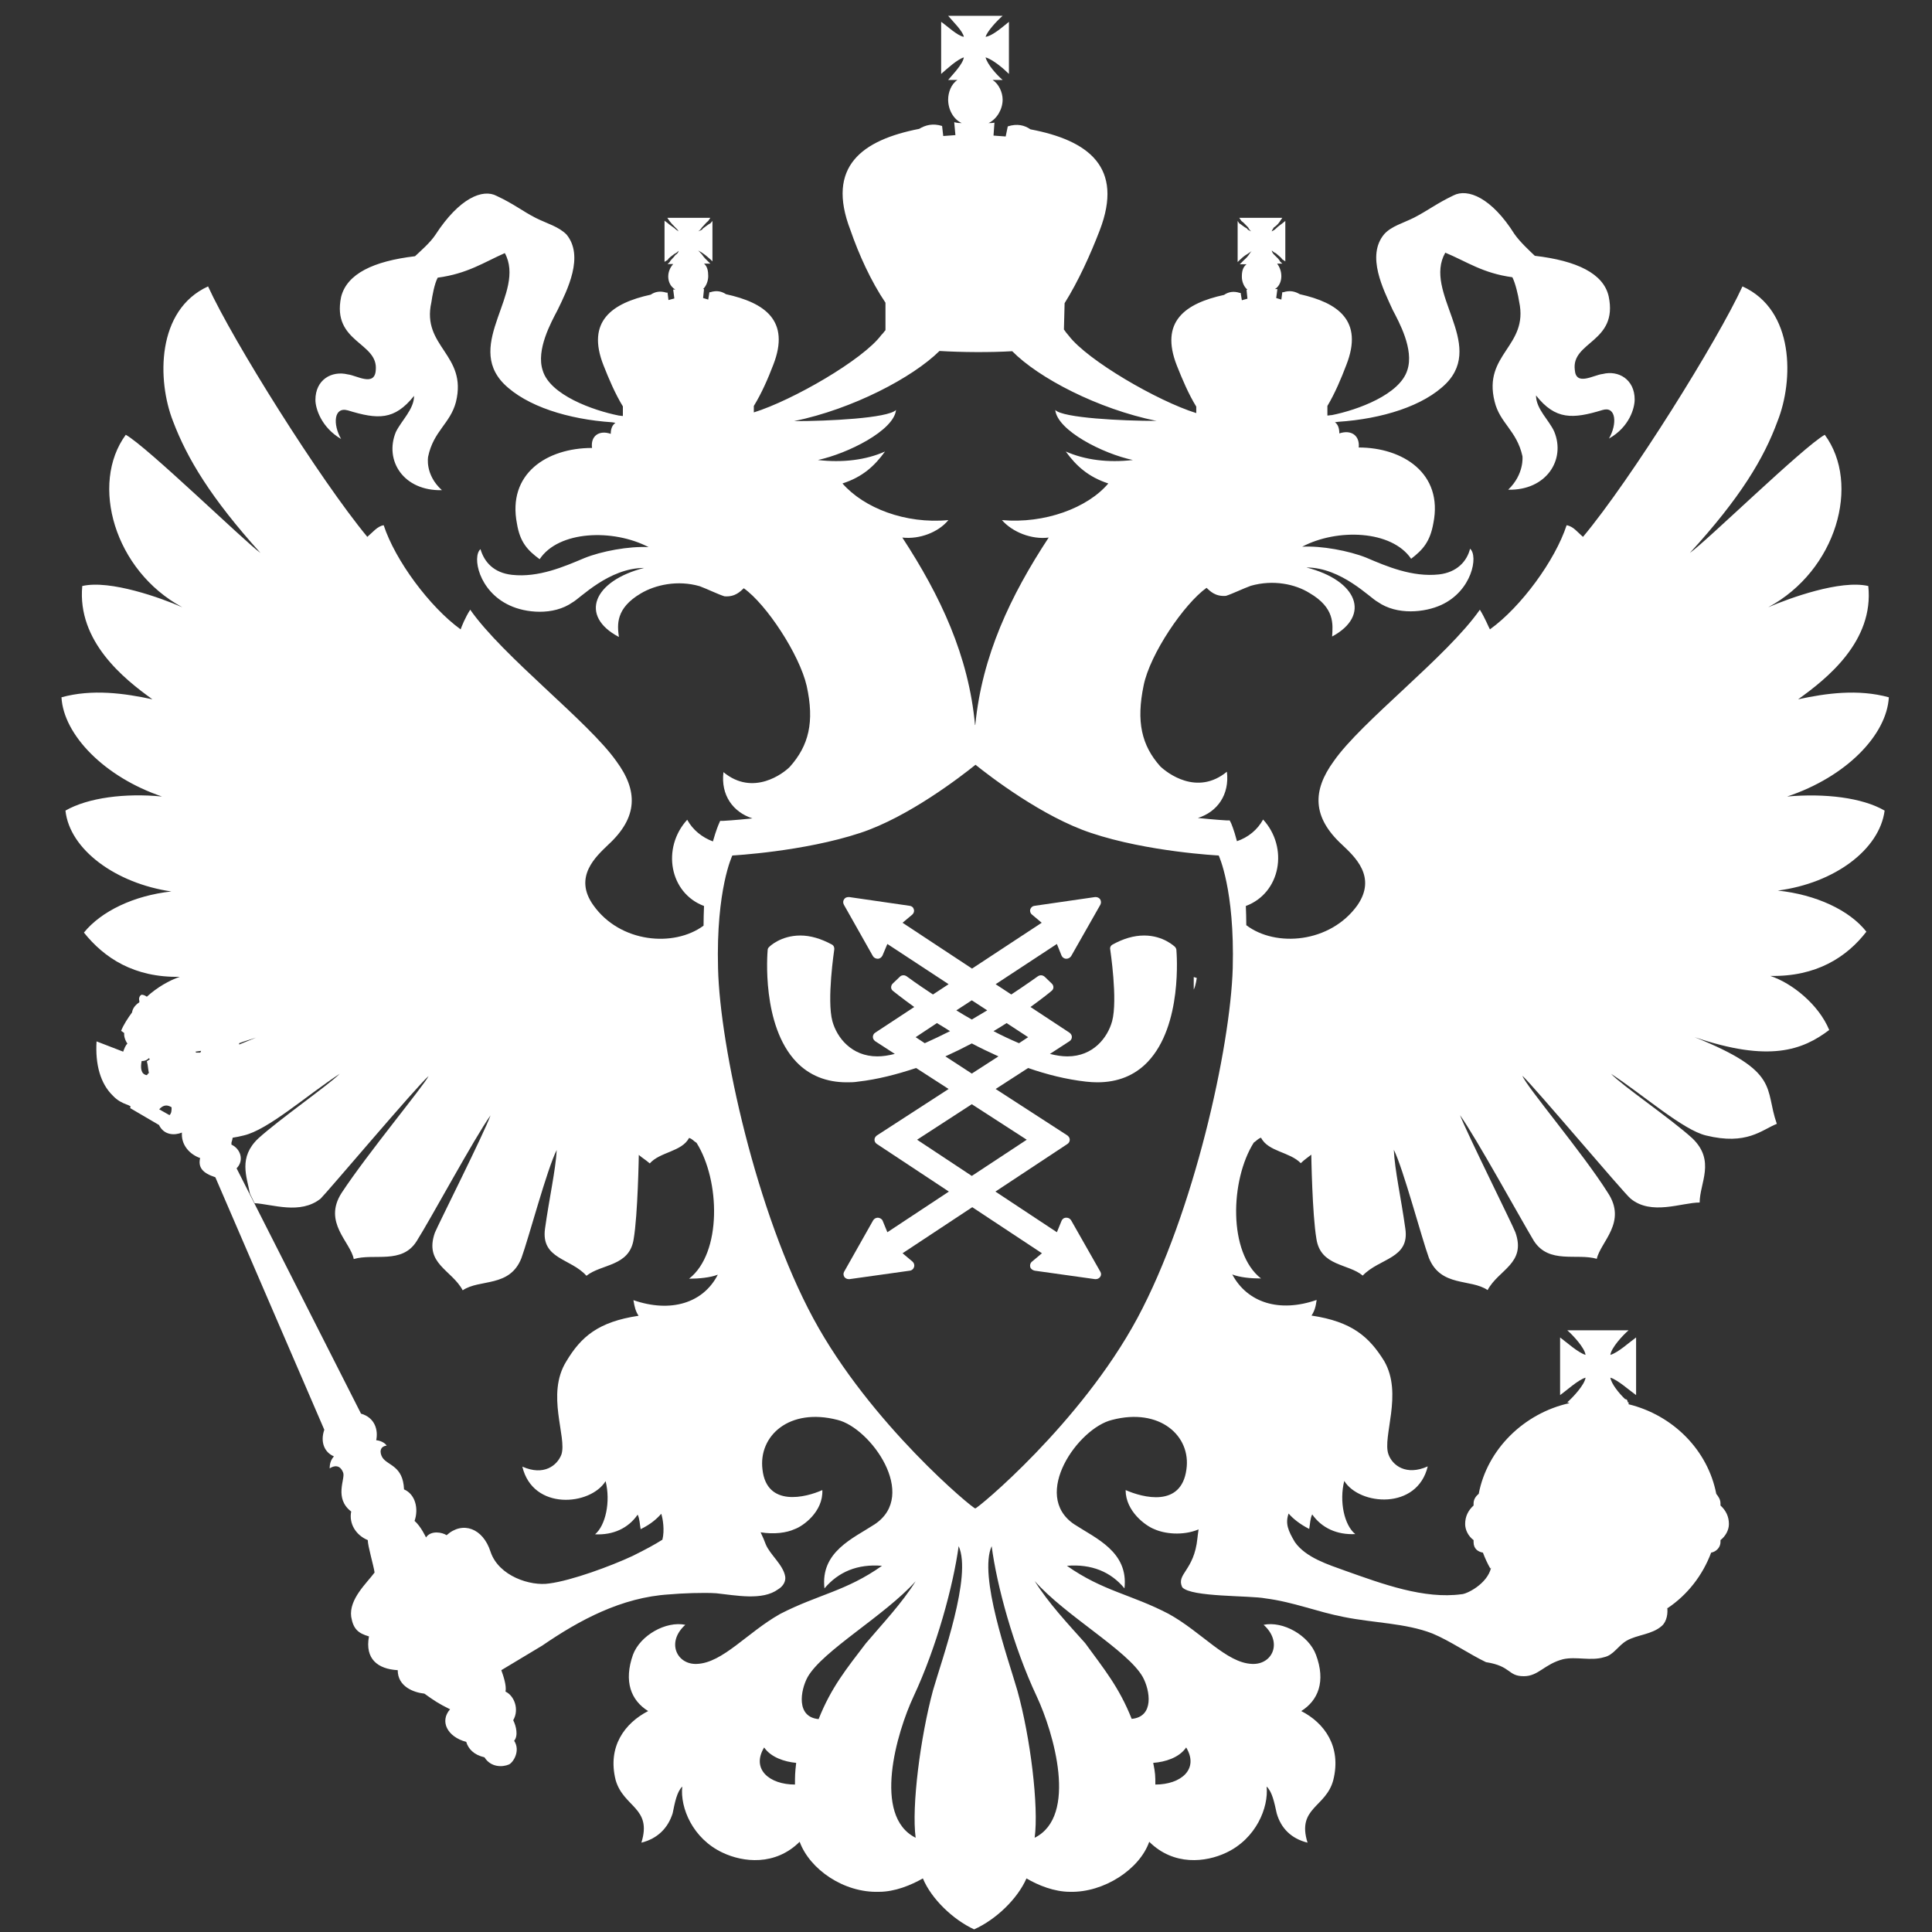
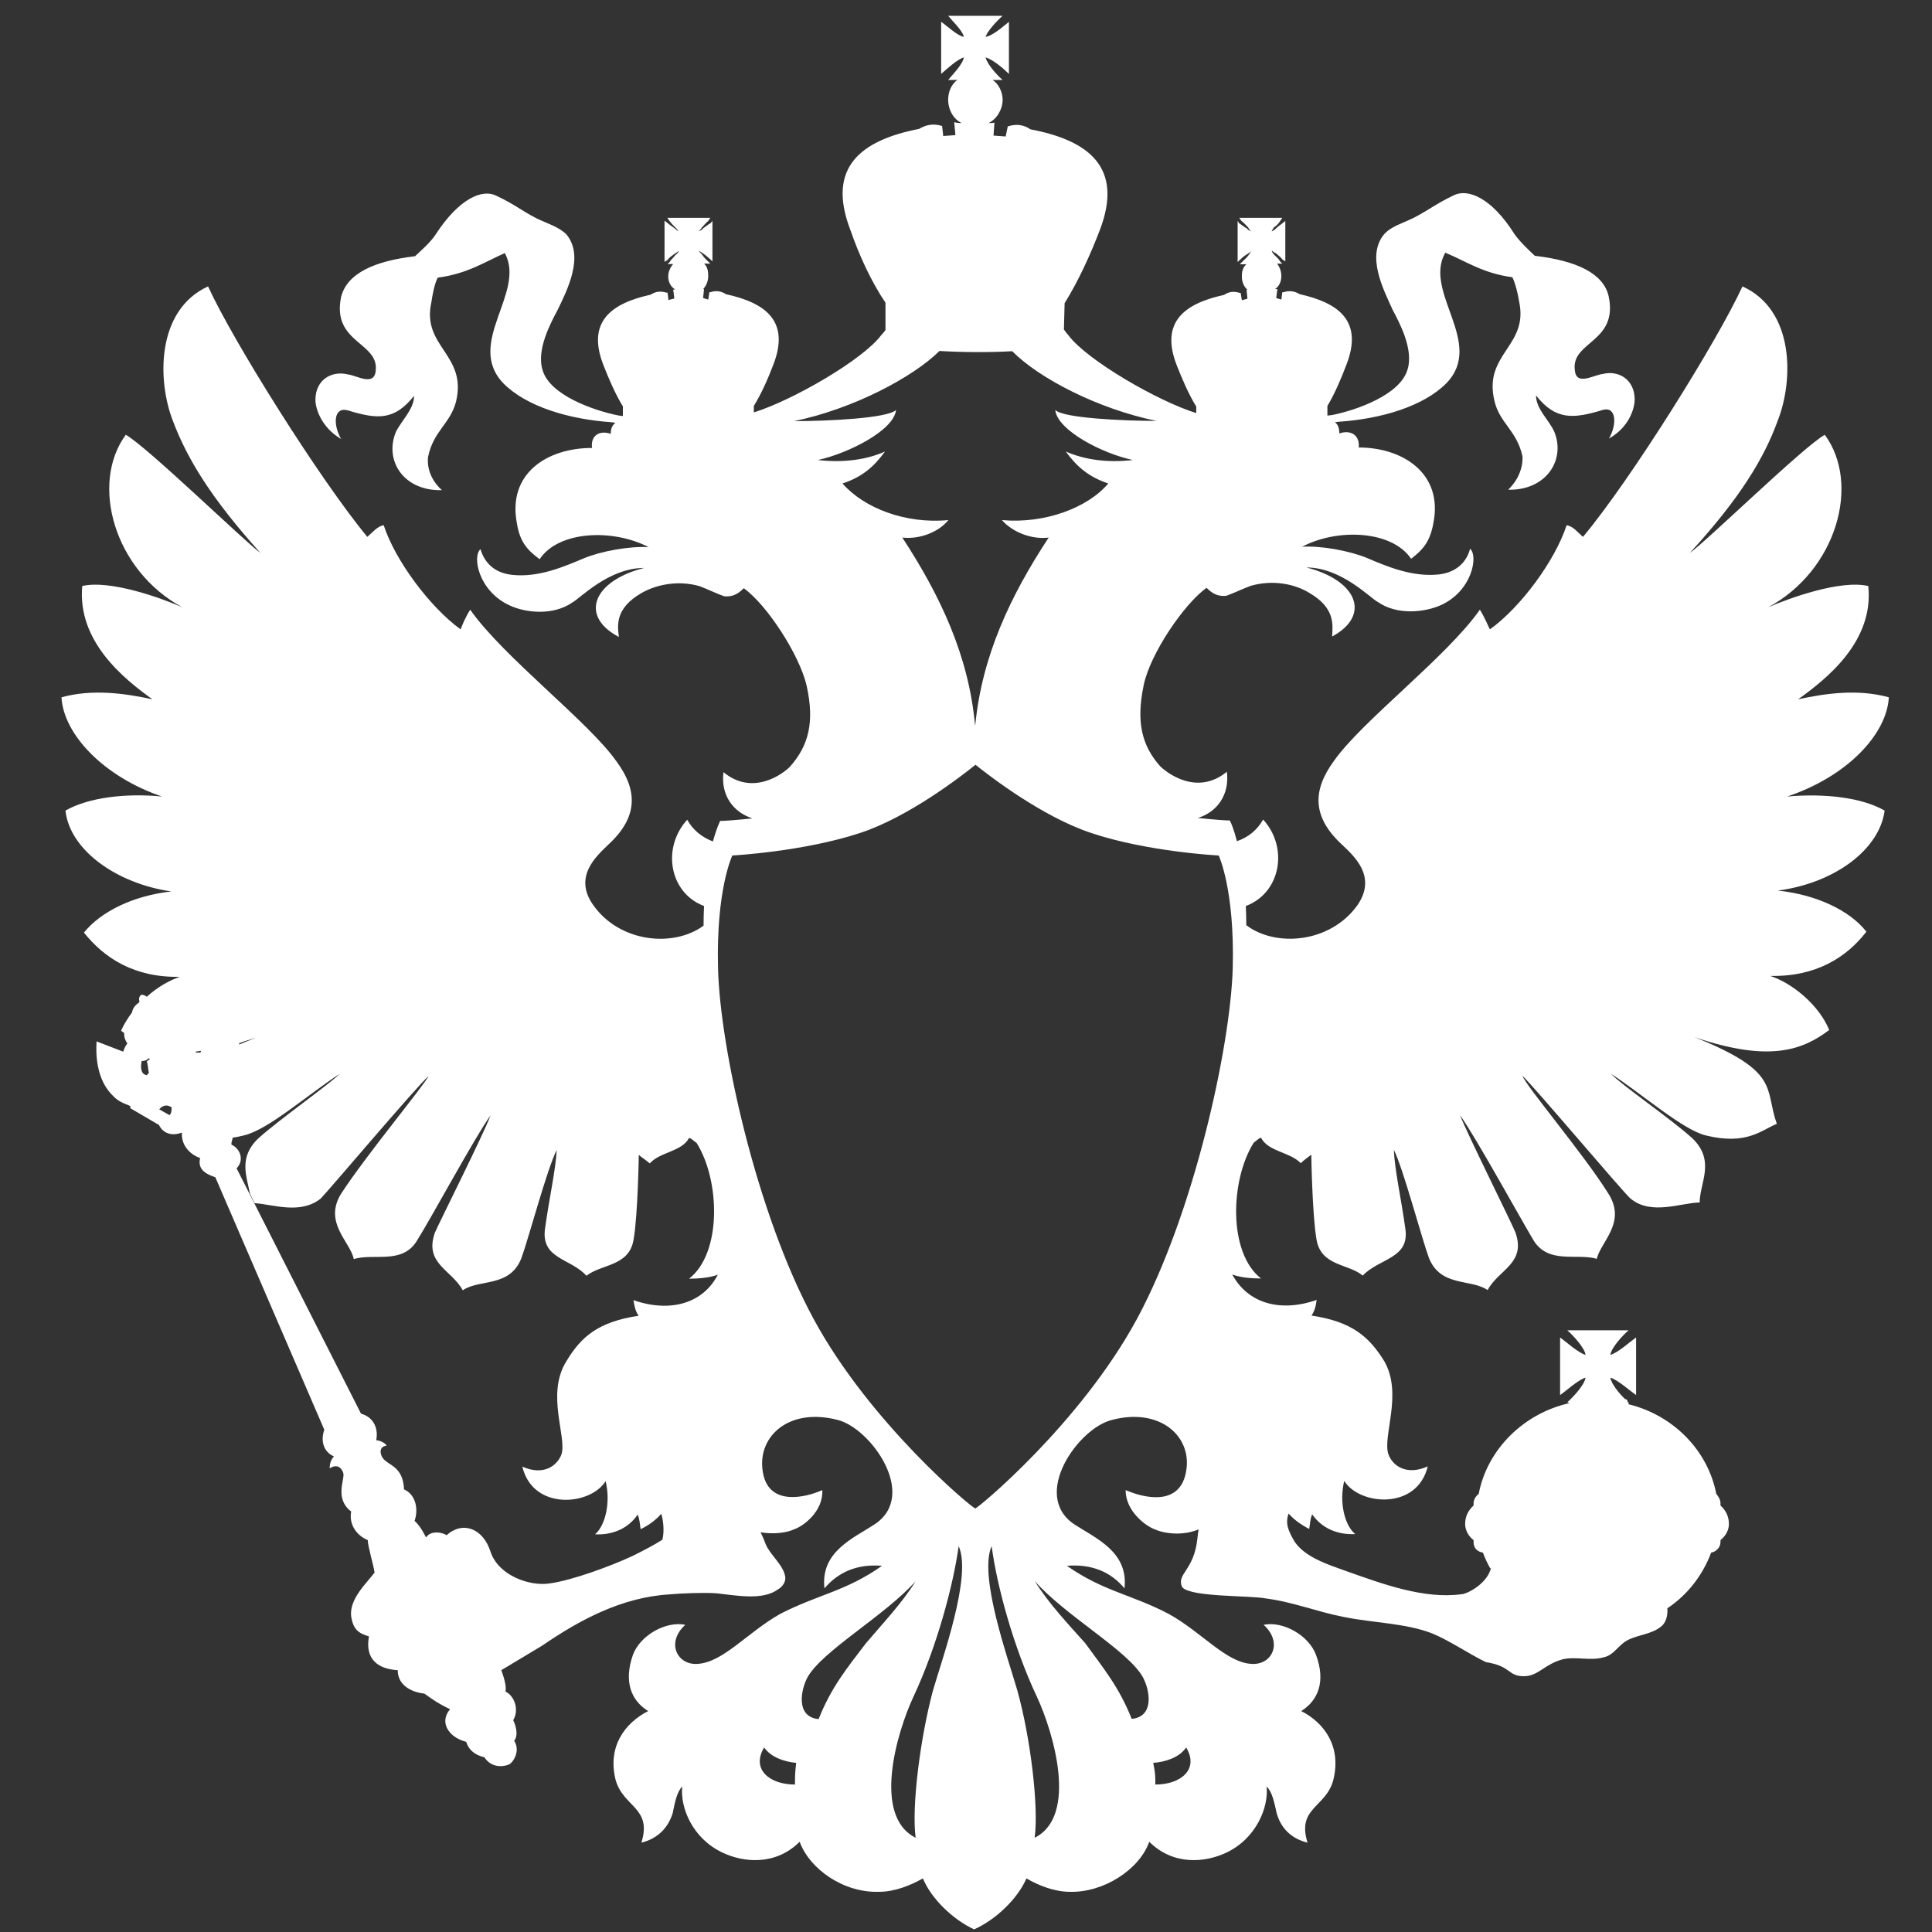
<svg xmlns="http://www.w3.org/2000/svg" width="50" height="50" viewBox="0 0 50 50" fill="none">
  <rect x="0" y="0" width="50" height="50" fill="#333333" stroke="none" />
-   <path d="M30.415 24.511C30.402 24.5 30.112 24.211 29.61 24.211C29.343 24.211 29.071 24.292 28.799 24.442C28.75 24.465 28.72 24.517 28.732 24.569C28.732 24.581 28.932 25.876 28.781 26.431C28.666 26.848 28.297 27.339 27.625 27.339C27.48 27.339 27.334 27.316 27.177 27.276H27.171L27.679 26.946C27.715 26.923 27.74 26.882 27.74 26.836C27.74 26.79 27.715 26.755 27.679 26.726L26.669 26.061C26.989 25.83 27.189 25.668 27.213 25.645C27.244 25.622 27.262 25.587 27.262 25.552C27.262 25.518 27.25 25.483 27.219 25.454L27.038 25.28C27.014 25.257 26.977 25.24 26.941 25.24C26.911 25.24 26.88 25.252 26.856 25.269C26.844 25.275 26.578 25.471 26.172 25.737L25.767 25.471L27.352 24.43L27.473 24.731C27.492 24.777 27.54 24.812 27.595 24.812C27.595 24.812 27.595 24.812 27.601 24.812C27.649 24.812 27.697 24.783 27.722 24.743L28.478 23.413C28.502 23.366 28.496 23.314 28.472 23.274C28.448 23.239 28.405 23.216 28.357 23.216C28.351 23.216 28.345 23.216 28.339 23.216L26.777 23.442C26.723 23.447 26.681 23.482 26.663 23.534C26.65 23.58 26.663 23.632 26.705 23.667L26.959 23.881L25.156 25.067L23.358 23.881L23.613 23.667C23.649 23.632 23.667 23.58 23.649 23.534C23.637 23.482 23.594 23.447 23.54 23.442L21.979 23.216C21.973 23.216 21.966 23.216 21.96 23.216C21.912 23.216 21.87 23.233 21.845 23.274C21.815 23.314 21.815 23.366 21.839 23.413L22.59 24.743C22.614 24.783 22.662 24.812 22.711 24.812C22.717 24.812 22.717 24.812 22.717 24.812C22.771 24.812 22.814 24.777 22.838 24.731L22.965 24.43L24.55 25.471L24.145 25.737C23.74 25.471 23.473 25.275 23.467 25.269C23.443 25.252 23.413 25.24 23.383 25.24C23.346 25.24 23.31 25.252 23.286 25.28L23.104 25.454C23.08 25.477 23.062 25.512 23.062 25.552C23.062 25.587 23.08 25.622 23.11 25.645C23.14 25.668 23.34 25.83 23.661 26.061L22.65 26.726C22.614 26.749 22.59 26.79 22.59 26.836C22.59 26.882 22.614 26.917 22.65 26.946L23.159 27.276C23.159 27.276 23.159 27.276 23.153 27.276C22.995 27.316 22.85 27.339 22.705 27.339C22.033 27.339 21.658 26.848 21.543 26.431C21.392 25.876 21.591 24.581 21.591 24.569C21.597 24.517 21.573 24.465 21.525 24.442C21.246 24.292 20.974 24.211 20.714 24.211C20.206 24.211 19.915 24.494 19.903 24.511C19.879 24.529 19.867 24.564 19.867 24.587C19.86 24.668 19.703 26.535 20.611 27.484C20.944 27.831 21.386 28.01 21.912 28.01C22.003 28.01 22.106 28.01 22.203 27.993C22.717 27.935 23.219 27.802 23.709 27.64L24.55 28.183L22.693 29.386C22.656 29.415 22.632 29.45 22.632 29.496C22.632 29.537 22.65 29.577 22.693 29.606L24.557 30.838L22.965 31.89L22.844 31.595C22.826 31.549 22.777 31.52 22.723 31.514C22.723 31.514 22.723 31.514 22.717 31.514C22.668 31.514 22.62 31.543 22.596 31.584L21.845 32.914C21.821 32.954 21.827 33.012 21.852 33.047C21.876 33.081 21.918 33.104 21.966 33.104C21.973 33.104 21.979 33.104 21.985 33.104L23.546 32.885C23.6 32.879 23.643 32.838 23.655 32.792C23.673 32.74 23.655 32.688 23.619 32.653L23.358 32.434L25.162 31.242L26.965 32.434L26.705 32.653C26.663 32.688 26.65 32.74 26.663 32.792C26.675 32.838 26.723 32.873 26.777 32.885L28.339 33.104C28.345 33.104 28.351 33.104 28.357 33.104C28.399 33.104 28.442 33.087 28.472 33.047C28.502 33.006 28.502 32.954 28.478 32.914L27.722 31.584C27.697 31.543 27.655 31.514 27.601 31.514H27.595C27.534 31.514 27.492 31.549 27.473 31.595L27.352 31.89L25.761 30.838L27.625 29.606C27.661 29.583 27.685 29.542 27.685 29.496C27.685 29.45 27.661 29.415 27.625 29.386L25.767 28.183L26.608 27.64C27.092 27.808 27.595 27.935 28.109 27.993C28.212 28.004 28.309 28.01 28.399 28.01C28.932 28.01 29.368 27.831 29.7 27.484C30.608 26.535 30.451 24.668 30.445 24.587C30.445 24.564 30.433 24.535 30.415 24.511ZM25.15 25.888L25.549 26.148C25.422 26.223 25.289 26.304 25.15 26.385C25.01 26.304 24.877 26.229 24.75 26.148L25.15 25.888ZM23.697 26.842L24.248 26.477C24.357 26.541 24.466 26.61 24.587 26.686C24.369 26.796 24.151 26.9 23.933 26.998L23.697 26.842ZM26.572 29.496L25.15 30.433L23.734 29.496L25.15 28.577L26.572 29.496ZM25.15 27.784L24.466 27.339C24.708 27.229 24.932 27.119 25.15 27.004C25.367 27.119 25.598 27.229 25.84 27.339L25.15 27.784ZM26.372 26.998C26.154 26.905 25.93 26.801 25.712 26.686C25.833 26.616 25.942 26.547 26.051 26.477L26.608 26.842L26.372 26.998Z" fill="white" />
-   <path d="M30.894 25.61C30.948 25.506 30.972 25.309 30.972 25.309L30.894 25.286V25.61Z" fill="white" />
  <path d="M48.774 20.978C48.193 20.642 47.231 20.527 46.251 20.614C47.782 20.105 48.829 19.018 48.883 18.046C48.084 17.826 47.255 17.942 46.535 18.098C47.279 17.566 48.502 16.595 48.351 15.166C47.63 14.999 46.311 15.479 45.761 15.716C47.528 14.767 48.163 12.524 47.225 11.252C46.668 11.564 44.145 14.027 43.733 14.31C45.041 12.882 45.652 11.859 46.003 10.899C46.42 9.852 46.45 8.025 45.095 7.412C44.453 8.811 42.215 12.402 40.968 13.894C40.829 13.778 40.72 13.622 40.544 13.593C40.248 14.501 39.364 15.71 38.559 16.288C38.517 16.213 38.438 16.005 38.299 15.779C37.446 16.999 35.231 18.671 34.517 19.7C33.96 20.463 33.96 21.151 34.735 21.863C35.05 22.163 35.642 22.689 35.128 23.43C34.426 24.407 33.016 24.523 32.254 23.944C32.254 23.771 32.248 23.603 32.242 23.447C33.143 23.112 33.355 21.938 32.689 21.209C32.544 21.475 32.302 21.672 32.012 21.77C31.933 21.464 31.866 21.319 31.86 21.302L31.824 21.232H31.745C31.739 21.232 31.443 21.215 31.001 21.169C31.503 21.013 31.824 20.567 31.752 19.972C30.977 20.608 30.202 20.001 30.027 19.833C29.543 19.289 29.403 18.676 29.597 17.74C29.761 16.924 30.644 15.629 31.225 15.213C31.31 15.288 31.443 15.444 31.727 15.421C31.891 15.369 32.163 15.236 32.369 15.161C32.956 14.993 33.525 15.12 33.888 15.346C34.553 15.733 34.493 16.161 34.475 16.473C35.485 15.93 35.134 15.022 33.809 14.686C34.717 14.686 35.461 15.479 35.655 15.577C36.157 15.93 36.877 15.849 37.295 15.658C38.099 15.293 38.263 14.386 38.045 14.201C37.966 14.524 37.706 14.814 37.24 14.866C36.55 14.941 35.885 14.658 35.358 14.432C34.91 14.253 34.19 14.12 33.7 14.149C34.608 13.669 36.018 13.721 36.52 14.461C36.822 14.229 37.01 14.021 37.095 13.541C37.355 12.246 36.296 11.581 35.164 11.581C35.195 11.269 34.965 11.113 34.662 11.217C34.662 11.084 34.626 10.98 34.547 10.928C34.572 10.928 34.608 10.916 34.632 10.916C35.77 10.841 36.847 10.506 37.428 9.922C38.444 8.881 36.822 7.562 37.404 6.539C37.96 6.77 38.372 7.071 39.14 7.175C39.219 7.331 39.292 7.643 39.316 7.811C39.564 8.967 38.372 9.158 38.68 10.39C38.814 10.951 39.255 11.142 39.401 11.807C39.401 11.807 39.455 12.269 39.031 12.674C40.012 12.697 40.526 11.905 40.224 11.171C40.09 10.87 39.752 10.586 39.752 10.234C40.254 10.87 40.702 10.847 41.476 10.61C41.827 10.506 41.857 10.974 41.64 11.35C42.172 11.049 42.305 10.558 42.305 10.338C42.305 9.817 41.882 9.575 41.476 9.679C41.246 9.702 40.786 10.002 40.756 9.575C40.659 8.834 41.882 8.863 41.633 7.672C41.5 7.076 40.804 6.747 39.721 6.62C39.612 6.516 39.34 6.267 39.195 6.059C38.602 5.116 37.984 4.867 37.615 5.058C37.18 5.266 36.956 5.446 36.599 5.631C36.314 5.775 36.012 5.851 35.824 6.059C35.352 6.62 35.8 7.487 36.042 8.019C36.205 8.331 36.599 9.043 36.423 9.575C36.23 10.211 35.134 10.61 34.468 10.743C34.426 10.743 34.396 10.754 34.353 10.754V10.506C34.547 10.182 34.711 9.794 34.844 9.442C35.292 8.297 34.626 7.834 33.639 7.614C33.512 7.539 33.379 7.51 33.216 7.562H33.186L33.161 7.753L33.028 7.713L33.059 7.481H32.998C33.113 7.406 33.161 7.273 33.161 7.146C33.161 7.007 33.107 6.897 33.053 6.822H33.186L33.131 6.77C33.107 6.718 33.053 6.666 32.968 6.585C32.944 6.562 32.913 6.51 32.913 6.481C32.938 6.504 32.968 6.533 33.022 6.556C33.077 6.608 33.155 6.66 33.186 6.712L33.264 6.764V5.718L33.186 5.781C33.161 5.804 33.077 5.856 33.022 5.914C32.968 5.966 32.944 5.966 32.913 5.989C32.913 5.966 32.938 5.937 32.968 5.885C33.053 5.833 33.107 5.758 33.131 5.718L33.186 5.637H32.072L32.127 5.718C32.181 5.752 32.248 5.833 32.302 5.885C32.326 5.937 32.357 5.966 32.381 5.989C32.35 5.966 32.302 5.966 32.272 5.914C32.175 5.862 32.127 5.81 32.072 5.781L32.03 5.718V6.782L32.084 6.729C32.139 6.677 32.193 6.625 32.284 6.573C32.314 6.55 32.363 6.521 32.393 6.498C32.363 6.521 32.338 6.573 32.314 6.602C32.26 6.683 32.187 6.729 32.139 6.787L32.084 6.839H32.26C32.163 6.915 32.139 7.024 32.139 7.163C32.139 7.29 32.193 7.423 32.284 7.499H32.26L32.284 7.73L32.139 7.77L32.108 7.58H32.084C31.921 7.527 31.788 7.556 31.679 7.632C30.674 7.851 30.009 8.32 30.456 9.459C30.596 9.812 30.759 10.199 30.959 10.523V10.691C29.954 10.378 28.145 9.326 27.661 8.69C27.606 8.626 27.564 8.574 27.54 8.534H27.534L27.552 7.846C27.903 7.285 28.217 6.596 28.459 5.966C29.095 4.318 28.157 3.63 26.668 3.347C26.517 3.243 26.329 3.191 26.081 3.271L26.027 3.532L25.712 3.509L25.736 3.173C25.694 3.185 25.639 3.185 25.585 3.185C25.797 3.081 25.948 2.832 25.948 2.578C25.948 2.393 25.851 2.173 25.688 2.069H25.948C25.797 1.941 25.555 1.67 25.506 1.485C25.694 1.537 25.978 1.78 26.111 1.913V0.565C25.978 0.669 25.694 0.929 25.506 0.953C25.555 0.802 25.797 0.542 25.948 0.409H24.538C24.647 0.542 24.919 0.802 24.944 0.953C24.78 0.929 24.508 0.669 24.357 0.565V1.913C24.508 1.78 24.774 1.537 24.944 1.485C24.919 1.664 24.647 1.936 24.538 2.069H24.78C24.617 2.173 24.538 2.393 24.538 2.578C24.538 2.832 24.671 3.086 24.889 3.185C24.835 3.185 24.78 3.185 24.695 3.162L24.726 3.497L24.411 3.52L24.381 3.26C24.139 3.185 23.951 3.237 23.788 3.335C22.311 3.624 21.373 4.307 22.009 5.955C22.226 6.585 22.541 7.279 22.916 7.834V8.545C22.892 8.568 22.862 8.62 22.807 8.672C22.335 9.309 20.514 10.361 19.509 10.673V10.506C19.709 10.182 19.878 9.794 20.012 9.442C20.459 8.297 19.794 7.834 18.789 7.614C18.674 7.539 18.547 7.51 18.384 7.562H18.36L18.329 7.753L18.196 7.713L18.22 7.481H18.196C18.275 7.406 18.329 7.273 18.329 7.146C18.329 7.007 18.305 6.897 18.22 6.822H18.384L18.329 6.77C18.275 6.718 18.22 6.666 18.166 6.585C18.142 6.562 18.099 6.51 18.069 6.481C18.099 6.504 18.166 6.533 18.19 6.556C18.269 6.608 18.323 6.66 18.384 6.712L18.438 6.764V5.718L18.384 5.781C18.329 5.804 18.275 5.856 18.19 5.914C18.166 5.966 18.099 5.966 18.069 5.989C18.099 5.966 18.136 5.937 18.166 5.885C18.22 5.833 18.275 5.758 18.329 5.718L18.384 5.637H17.27L17.325 5.718C17.349 5.752 17.422 5.833 17.476 5.885C17.53 5.937 17.555 5.966 17.555 5.989C17.537 5.96 17.506 5.96 17.458 5.908C17.391 5.856 17.307 5.804 17.282 5.775L17.198 5.712V6.776L17.282 6.724C17.307 6.672 17.391 6.62 17.458 6.568C17.512 6.544 17.537 6.516 17.561 6.492C17.561 6.516 17.537 6.568 17.482 6.596C17.427 6.677 17.355 6.724 17.331 6.782L17.276 6.834H17.422C17.355 6.909 17.294 7.019 17.294 7.157C17.294 7.285 17.349 7.418 17.476 7.493H17.422L17.452 7.724L17.3 7.765L17.276 7.574H17.246C17.083 7.522 16.95 7.551 16.84 7.626C15.836 7.846 15.17 8.314 15.618 9.453C15.757 9.806 15.921 10.193 16.12 10.517V10.766C16.078 10.766 16.042 10.754 16.012 10.754C15.346 10.621 14.232 10.222 14.045 9.586C13.869 9.054 14.263 8.343 14.426 8.031C14.686 7.499 15.122 6.631 14.662 6.07C14.456 5.862 14.16 5.787 13.869 5.642C13.518 5.463 13.3 5.278 12.853 5.07C12.496 4.879 11.89 5.122 11.273 6.07C11.14 6.278 10.856 6.521 10.741 6.631C9.67 6.758 8.98 7.082 8.828 7.684C8.58 8.875 9.803 8.852 9.724 9.586C9.694 10.014 9.222 9.713 9.004 9.69C8.58 9.586 8.163 9.829 8.163 10.349C8.163 10.569 8.314 11.061 8.828 11.361C8.611 10.986 8.635 10.517 9.004 10.621C9.778 10.858 10.208 10.881 10.716 10.245C10.716 10.592 10.39 10.881 10.244 11.182C9.942 11.922 10.444 12.709 11.437 12.686C10.989 12.281 11.08 11.818 11.08 11.818C11.219 11.153 11.654 10.962 11.8 10.402C12.102 9.17 10.904 8.979 11.164 7.822C11.188 7.655 11.243 7.342 11.328 7.186C12.102 7.082 12.526 6.787 13.065 6.55C13.621 7.574 12.018 8.892 13.04 9.933C13.627 10.517 14.71 10.852 15.836 10.928C15.86 10.928 15.897 10.939 15.927 10.945C15.848 10.997 15.806 11.095 15.806 11.228C15.509 11.124 15.279 11.28 15.322 11.593C14.154 11.593 13.125 12.258 13.379 13.553C13.458 14.033 13.652 14.241 13.966 14.472C14.456 13.732 15.866 13.68 16.786 14.16C16.284 14.131 15.564 14.264 15.122 14.444C14.601 14.663 13.942 14.952 13.252 14.877C12.774 14.825 12.532 14.542 12.435 14.212C12.217 14.397 12.381 15.299 13.192 15.669C13.597 15.86 14.317 15.941 14.819 15.588C15.013 15.484 15.757 14.698 16.671 14.698C15.352 15.033 14.983 15.941 16.017 16.485C15.975 16.172 15.927 15.745 16.586 15.357C16.956 15.137 17.537 15.004 18.111 15.172C18.311 15.247 18.583 15.38 18.747 15.432C19.031 15.456 19.164 15.299 19.249 15.224C19.836 15.64 20.689 16.936 20.877 17.751C21.083 18.688 20.931 19.295 20.441 19.845C20.278 20.012 19.491 20.619 18.723 19.983C18.65 20.579 18.971 21.018 19.473 21.18C19.025 21.227 18.723 21.244 18.717 21.244H18.638L18.608 21.313C18.602 21.325 18.535 21.475 18.45 21.776C18.172 21.672 17.93 21.481 17.785 21.215C17.119 21.944 17.325 23.112 18.22 23.447C18.214 23.609 18.208 23.777 18.208 23.956C17.44 24.523 16.048 24.401 15.358 23.43C14.825 22.689 15.437 22.157 15.739 21.863C16.514 21.151 16.514 20.463 15.951 19.7C15.231 18.676 13.022 16.999 12.169 15.779C12.03 15.999 11.951 16.207 11.921 16.288C11.122 15.71 10.226 14.501 9.93 13.593C9.766 13.617 9.645 13.778 9.506 13.894C8.272 12.402 6.021 8.811 5.385 7.412C4.042 8.025 4.066 9.852 4.477 10.899C4.84 11.859 5.452 12.882 6.741 14.31C6.335 14.021 3.812 11.564 3.255 11.252C2.323 12.524 2.958 14.767 4.719 15.716C4.181 15.479 2.85 14.999 2.129 15.166C1.996 16.595 3.201 17.566 3.945 18.098C3.219 17.942 2.39 17.826 1.591 18.046C1.645 19.018 2.704 20.11 4.193 20.614C3.243 20.521 2.281 20.642 1.694 20.978C1.803 21.99 3.001 22.863 4.435 23.071C3.473 23.175 2.62 23.58 2.172 24.135C2.698 24.794 3.473 25.303 4.653 25.28C4.381 25.373 4.066 25.552 3.8 25.795C3.769 25.772 3.715 25.743 3.666 25.743C3.606 25.766 3.588 25.847 3.606 25.899C3.606 25.899 3.606 25.899 3.606 25.939C3.491 26.015 3.43 26.107 3.418 26.2C3.309 26.35 3.194 26.523 3.134 26.68C3.164 26.691 3.188 26.72 3.213 26.732C3.207 26.813 3.231 26.911 3.297 27.009C3.243 27.061 3.219 27.136 3.188 27.217L2.499 26.951C2.462 27.553 2.601 28.044 2.916 28.351C3.164 28.622 3.449 28.582 3.364 28.675L4.114 29.114C4.247 29.386 4.52 29.386 4.707 29.311C4.707 29.311 4.707 29.334 4.707 29.363C4.707 29.646 4.913 29.877 5.179 29.97C5.125 30.207 5.234 30.357 5.573 30.467L8.393 37.002C8.284 37.314 8.393 37.586 8.641 37.69C8.58 37.765 8.532 37.846 8.532 38.002C8.641 37.927 8.804 37.898 8.883 38.118C8.937 38.274 8.641 38.777 9.089 39.118C9.028 39.419 9.198 39.725 9.518 39.858C9.518 40.014 9.67 40.517 9.694 40.697C9.494 40.968 9.028 41.385 9.089 41.842C9.143 42.166 9.276 42.27 9.549 42.35C9.44 42.935 9.778 43.195 10.293 43.224C10.293 43.652 10.71 43.802 10.983 43.831C11.243 44.016 11.352 44.091 11.648 44.236C11.376 44.542 11.57 44.947 12.066 45.08C12.12 45.259 12.26 45.415 12.538 45.479C12.701 45.739 12.998 45.739 13.173 45.664C13.282 45.612 13.476 45.311 13.306 45.051C13.415 44.924 13.361 44.675 13.282 44.519C13.446 44.236 13.306 43.883 13.083 43.779C13.113 43.623 13.028 43.374 12.974 43.224C13.367 42.987 13.857 42.692 14.033 42.588C14.995 41.928 16.084 41.339 17.319 41.263C17.633 41.234 18.214 41.211 18.541 41.234C19.043 41.286 19.733 41.431 20.139 41.13C20.266 41.055 20.344 40.922 20.32 40.795C20.266 40.494 19.927 40.234 19.818 39.968C19.788 39.887 19.739 39.766 19.685 39.656C20.036 39.714 20.363 39.667 20.562 39.575C20.78 39.5 21.307 39.124 21.282 38.563C20.859 38.754 19.842 39.014 19.733 38.031C19.624 37.163 20.423 36.423 21.676 36.747C22.529 36.955 23.776 38.69 22.638 39.448C22.081 39.812 21.228 40.159 21.337 41.107C21.7 40.679 22.19 40.471 22.826 40.523C21.894 41.182 21.173 41.263 20.193 41.767C19.34 42.246 18.704 43.039 18.033 43.062C17.518 43.085 17.234 42.501 17.736 42.05C17.234 41.946 16.568 42.322 16.381 42.825C16.139 43.513 16.326 44.004 16.774 44.282C16.169 44.594 15.715 45.201 15.933 46.069C16.139 46.78 16.883 46.78 16.599 47.688C17.016 47.584 17.288 47.312 17.409 46.925C17.464 46.653 17.518 46.37 17.657 46.236C17.597 46.78 17.924 47.584 18.704 47.948C19.231 48.197 20.06 48.295 20.695 47.665C20.956 48.376 21.833 48.989 22.747 48.96C23.164 48.96 23.576 48.787 23.884 48.613C24.102 49.139 24.659 49.677 25.21 49.932C25.779 49.677 26.335 49.139 26.565 48.613C26.868 48.792 27.285 48.96 27.691 48.96C28.568 48.983 29.494 48.376 29.742 47.665C30.378 48.295 31.207 48.197 31.733 47.948C32.508 47.584 32.835 46.78 32.78 46.236C32.925 46.37 32.98 46.653 33.04 46.925C33.149 47.312 33.416 47.584 33.839 47.688C33.555 46.78 34.317 46.78 34.505 46.069C34.723 45.201 34.275 44.588 33.676 44.282C34.111 44.01 34.317 43.519 34.057 42.825C33.87 42.322 33.204 41.946 32.702 42.05C33.204 42.501 32.931 43.085 32.405 43.062C31.739 43.039 31.104 42.241 30.245 41.767C29.27 41.258 28.55 41.182 27.612 40.523C28.248 40.471 28.75 40.679 29.101 41.107C29.21 40.159 28.357 39.812 27.8 39.448C26.674 38.69 27.909 36.955 28.78 36.747C30.015 36.423 30.832 37.163 30.704 38.031C30.571 39.02 29.579 38.76 29.131 38.563C29.131 39.118 29.658 39.494 29.875 39.575C30.13 39.691 30.602 39.754 31.019 39.581C31.007 39.679 30.989 39.783 30.989 39.812C30.904 40.656 30.432 40.731 30.596 41.078C30.826 41.339 32.344 41.286 32.756 41.367C33.476 41.46 34.087 41.714 34.777 41.847C35.552 42.004 36.375 42.004 37.071 42.275C37.518 42.46 38.021 42.807 38.456 43.016C39.122 43.12 39.013 43.38 39.437 43.38C39.818 43.38 39.963 43.068 40.453 42.94C40.792 42.865 41.174 42.992 41.513 42.888C41.761 42.836 41.87 42.593 42.099 42.46C42.372 42.304 42.753 42.304 43.007 42.079C43.14 41.963 43.17 41.743 43.146 41.587L43.152 41.622C43.673 41.275 44.066 40.766 44.284 40.182C44.417 40.159 44.526 40.043 44.526 39.91C44.526 39.887 44.526 39.858 44.526 39.858C44.659 39.754 44.744 39.598 44.744 39.442C44.744 39.245 44.665 39.089 44.526 38.962C44.526 38.962 44.526 38.933 44.526 38.91C44.526 38.806 44.472 38.731 44.417 38.661C44.199 37.534 43.304 36.626 42.148 36.342C42.148 36.313 42.148 36.313 42.148 36.29H42.124C42.124 36.238 42.099 36.209 42.057 36.209C41.894 36.053 41.7 35.81 41.676 35.654C41.863 35.706 42.178 35.99 42.342 36.105V34.613C42.178 34.729 41.87 35.012 41.676 35.064C41.7 34.879 41.997 34.556 42.148 34.428H40.562C40.708 34.556 41.01 34.879 41.034 35.064C40.847 35.012 40.532 34.729 40.375 34.613V36.105C40.538 35.99 40.847 35.706 41.034 35.654C41.01 35.839 40.708 36.163 40.562 36.29L40.617 36.313C39.437 36.574 38.487 37.511 38.269 38.661C38.19 38.725 38.136 38.806 38.136 38.91C38.136 38.933 38.136 38.962 38.136 38.962C37.997 39.089 37.918 39.245 37.918 39.442C37.918 39.592 37.997 39.754 38.136 39.858C38.136 39.858 38.136 39.881 38.136 39.91C38.136 40.078 38.245 40.159 38.378 40.182C38.432 40.327 38.499 40.471 38.572 40.598C38.572 40.587 38.572 40.587 38.59 40.569C38.493 40.997 37.948 41.258 37.827 41.258C36.859 41.391 35.788 40.997 34.813 40.65C34.384 40.494 33.797 40.315 33.512 39.91C33.337 39.615 33.258 39.43 33.349 39.17C33.458 39.297 33.633 39.442 33.882 39.569C33.906 39.442 33.906 39.297 33.96 39.193C34.208 39.546 34.602 39.725 35.074 39.702C34.789 39.471 34.656 38.858 34.789 38.326C35.183 38.962 36.677 39.089 36.95 37.95C36.393 38.199 36.036 37.927 35.933 37.638C35.77 37.181 36.314 36.076 35.824 35.226C35.431 34.59 34.983 34.203 33.942 34.047C34.021 33.925 34.051 33.821 34.075 33.642C33.113 33.977 32.284 33.717 31.891 32.983C32.084 33.058 32.363 33.087 32.635 33.087C31.782 32.422 31.836 30.542 32.447 29.571C32.526 29.519 32.556 29.467 32.635 29.444C32.822 29.808 33.379 29.808 33.664 30.103C33.773 29.999 33.827 29.97 33.936 29.883C33.936 29.883 33.96 31.427 34.069 32.063C34.178 32.775 34.898 32.699 35.267 33.012C35.703 32.555 36.49 32.578 36.369 31.791C36.26 31.005 36.096 30.288 36.072 29.756C36.314 30.236 36.792 32.04 36.98 32.555C37.288 33.318 38.063 33.087 38.499 33.387C38.783 32.855 39.503 32.699 39.219 31.895C39.14 31.687 37.96 29.317 37.785 28.86C38.202 29.444 39.346 31.531 39.697 32.115C40.09 32.722 40.81 32.428 41.325 32.578C41.422 32.138 42.118 31.63 41.609 30.866C40.974 29.854 39.479 28.09 39.401 27.842C39.697 28.114 42.015 30.866 42.196 31.017C42.735 31.468 43.522 31.121 43.987 31.121C43.987 30.617 44.405 30.045 43.8 29.461C43.243 28.952 41.966 28.085 41.694 27.79C42.547 28.351 43.552 29.241 44.151 29.386C45.21 29.646 45.591 29.241 45.984 29.085C45.658 28.166 46.093 27.738 43.854 26.841C45.791 27.501 46.65 27.177 47.34 26.656C47.068 25.997 46.378 25.442 45.815 25.257C47.001 25.28 47.788 24.777 48.302 24.112C47.867 23.557 47.001 23.152 46.009 23.048C47.473 22.857 48.641 21.99 48.774 20.978ZM3.854 27.773C3.83 27.773 3.83 27.796 3.8 27.825C3.636 27.801 3.636 27.616 3.666 27.46C3.745 27.46 3.8 27.437 3.854 27.385L3.878 27.414L3.8 27.466C3.83 27.564 3.83 27.668 3.854 27.773ZM4.387 28.86L4.12 28.709C4.229 28.588 4.332 28.588 4.441 28.657C4.441 28.732 4.441 28.808 4.387 28.86ZM5.185 27.241C5.149 27.241 5.113 27.241 5.076 27.241C5.07 27.235 5.064 27.223 5.058 27.217C5.107 27.206 5.161 27.206 5.204 27.194C5.204 27.206 5.191 27.223 5.185 27.241ZM20.574 46.184C19.909 46.184 19.437 45.785 19.776 45.224C19.951 45.479 20.302 45.595 20.605 45.623C20.574 45.889 20.574 45.965 20.574 46.184ZM30.698 45.224C31.037 45.785 30.565 46.184 29.9 46.184C29.9 45.965 29.9 45.889 29.845 45.623C30.154 45.6 30.517 45.49 30.698 45.224ZM20.55 10.899C22.069 10.586 23.618 9.771 24.314 9.083C24.889 9.118 25.633 9.123 26.196 9.089C26.88 9.783 28.405 10.581 29.93 10.893C29.047 10.893 27.503 10.818 27.31 10.61C27.364 11.142 28.544 11.743 29.319 11.905C28.677 11.98 28.084 11.905 27.582 11.685C27.854 12.061 28.169 12.344 28.683 12.512C28.145 13.148 27.031 13.559 25.93 13.46C26.202 13.773 26.704 13.969 27.14 13.912C26.148 15.421 25.416 16.971 25.24 18.763H25.234V18.769C25.07 16.971 24.338 15.421 23.352 13.912C23.8 13.963 24.29 13.773 24.544 13.46C23.431 13.565 22.36 13.148 21.803 12.512C22.323 12.344 22.632 12.061 22.904 11.685C22.414 11.905 21.803 11.98 21.167 11.905C21.942 11.737 23.134 11.142 23.189 10.61C22.977 10.824 21.434 10.899 20.55 10.899ZM6.626 26.853C6.486 26.911 6.317 26.98 6.19 27.032C6.19 27.021 6.19 27.009 6.19 26.998C6.323 26.946 6.493 26.899 6.626 26.853ZM16.393 33.648C16.423 33.827 16.447 33.931 16.526 34.052C15.479 34.209 15.037 34.596 14.656 35.232C14.123 36.088 14.68 37.192 14.529 37.644C14.42 37.927 14.075 38.204 13.518 37.956C13.791 39.101 15.279 38.968 15.673 38.332C15.806 38.864 15.673 39.477 15.4 39.708C15.866 39.731 16.26 39.552 16.502 39.199C16.556 39.303 16.556 39.448 16.58 39.575C16.84 39.448 17.004 39.303 17.113 39.176C17.155 39.303 17.204 39.604 17.143 39.847C16.943 39.974 16.72 40.095 16.369 40.269C15.812 40.529 14.795 40.905 14.214 40.98C13.736 41.055 12.907 40.795 12.695 40.159C12.502 39.552 11.975 39.355 11.558 39.731C11.449 39.656 11.152 39.598 11.025 39.789C11.025 39.789 10.892 39.5 10.729 39.361C10.838 39.049 10.753 38.673 10.456 38.545C10.432 37.933 10.039 37.933 9.899 37.724C9.821 37.597 9.821 37.435 10.008 37.412C9.93 37.297 9.76 37.273 9.736 37.273C9.791 37.013 9.706 36.689 9.343 36.585L6.123 30.236C6.329 30.028 6.22 29.727 5.99 29.623C5.99 29.623 5.99 29.6 5.99 29.571C6.008 29.519 6.014 29.484 6.021 29.444C6.105 29.432 6.214 29.409 6.305 29.386C6.94 29.241 7.933 28.351 8.792 27.79C8.49 28.09 7.243 28.958 6.686 29.461C6.166 29.953 6.384 30.444 6.468 30.889L6.589 31.138C7.061 31.167 7.769 31.439 8.296 31.022C8.459 30.866 10.783 28.114 11.092 27.848C10.971 28.096 9.506 29.86 8.841 30.872C8.35 31.635 9.07 32.138 9.155 32.584C9.682 32.428 10.402 32.728 10.783 32.121C11.152 31.537 12.278 29.45 12.695 28.865C12.532 29.322 11.34 31.693 11.255 31.901C10.971 32.705 11.691 32.861 11.975 33.393C12.411 33.093 13.192 33.33 13.494 32.56C13.682 32.046 14.16 30.242 14.408 29.762C14.378 30.294 14.214 31.011 14.105 31.797C13.996 32.589 14.771 32.56 15.177 33.017C15.57 32.705 16.29 32.78 16.399 32.069C16.508 31.433 16.532 29.889 16.532 29.889C16.641 29.982 16.695 30.005 16.816 30.109C17.083 29.808 17.645 29.808 17.833 29.45C17.918 29.473 17.942 29.525 18.027 29.577C18.638 30.548 18.686 32.428 17.833 33.093C18.081 33.093 18.39 33.064 18.577 32.988C18.202 33.723 17.361 33.983 16.393 33.648ZM22.408 42.53C21.906 43.189 21.512 43.669 21.186 44.49C20.599 44.438 20.713 43.75 20.901 43.403C21.294 42.715 22.892 41.819 23.697 40.922C23.34 41.495 22.844 42.015 22.408 42.53ZM24.145 43.75C23.818 44.964 23.588 46.757 23.697 47.561C22.571 47 23.207 44.837 23.642 43.906C24.248 42.611 24.671 41.026 24.81 40.014C25.161 40.783 24.381 42.929 24.145 43.75ZM26.777 47.561C26.886 46.757 26.668 44.964 26.329 43.75C26.093 42.929 25.319 40.783 25.664 40.014C25.797 41.026 26.22 42.605 26.832 43.906C27.267 44.837 27.903 47 26.777 47.561ZM29.573 43.397C29.767 43.75 29.875 44.432 29.288 44.484C28.962 43.663 28.568 43.189 28.084 42.524C27.63 42.015 27.134 41.489 26.777 40.916C27.576 41.819 29.18 42.709 29.573 43.397ZM29.434 34.116C27.963 36.846 25.27 39.066 25.24 39.037C25.21 39.072 22.517 36.846 21.046 34.116C19.576 31.392 18.632 27.108 18.583 25.06C18.529 23.013 18.953 22.14 18.953 22.14C18.953 22.14 20.792 22.042 22.263 21.556C23.509 21.146 24.865 20.099 25.246 19.792C25.627 20.099 26.983 21.14 28.235 21.556C29.7 22.048 31.54 22.14 31.54 22.14C31.54 22.14 31.957 23.019 31.903 25.06C31.842 27.108 30.898 31.392 29.434 34.116Z" fill="white" />
</svg>